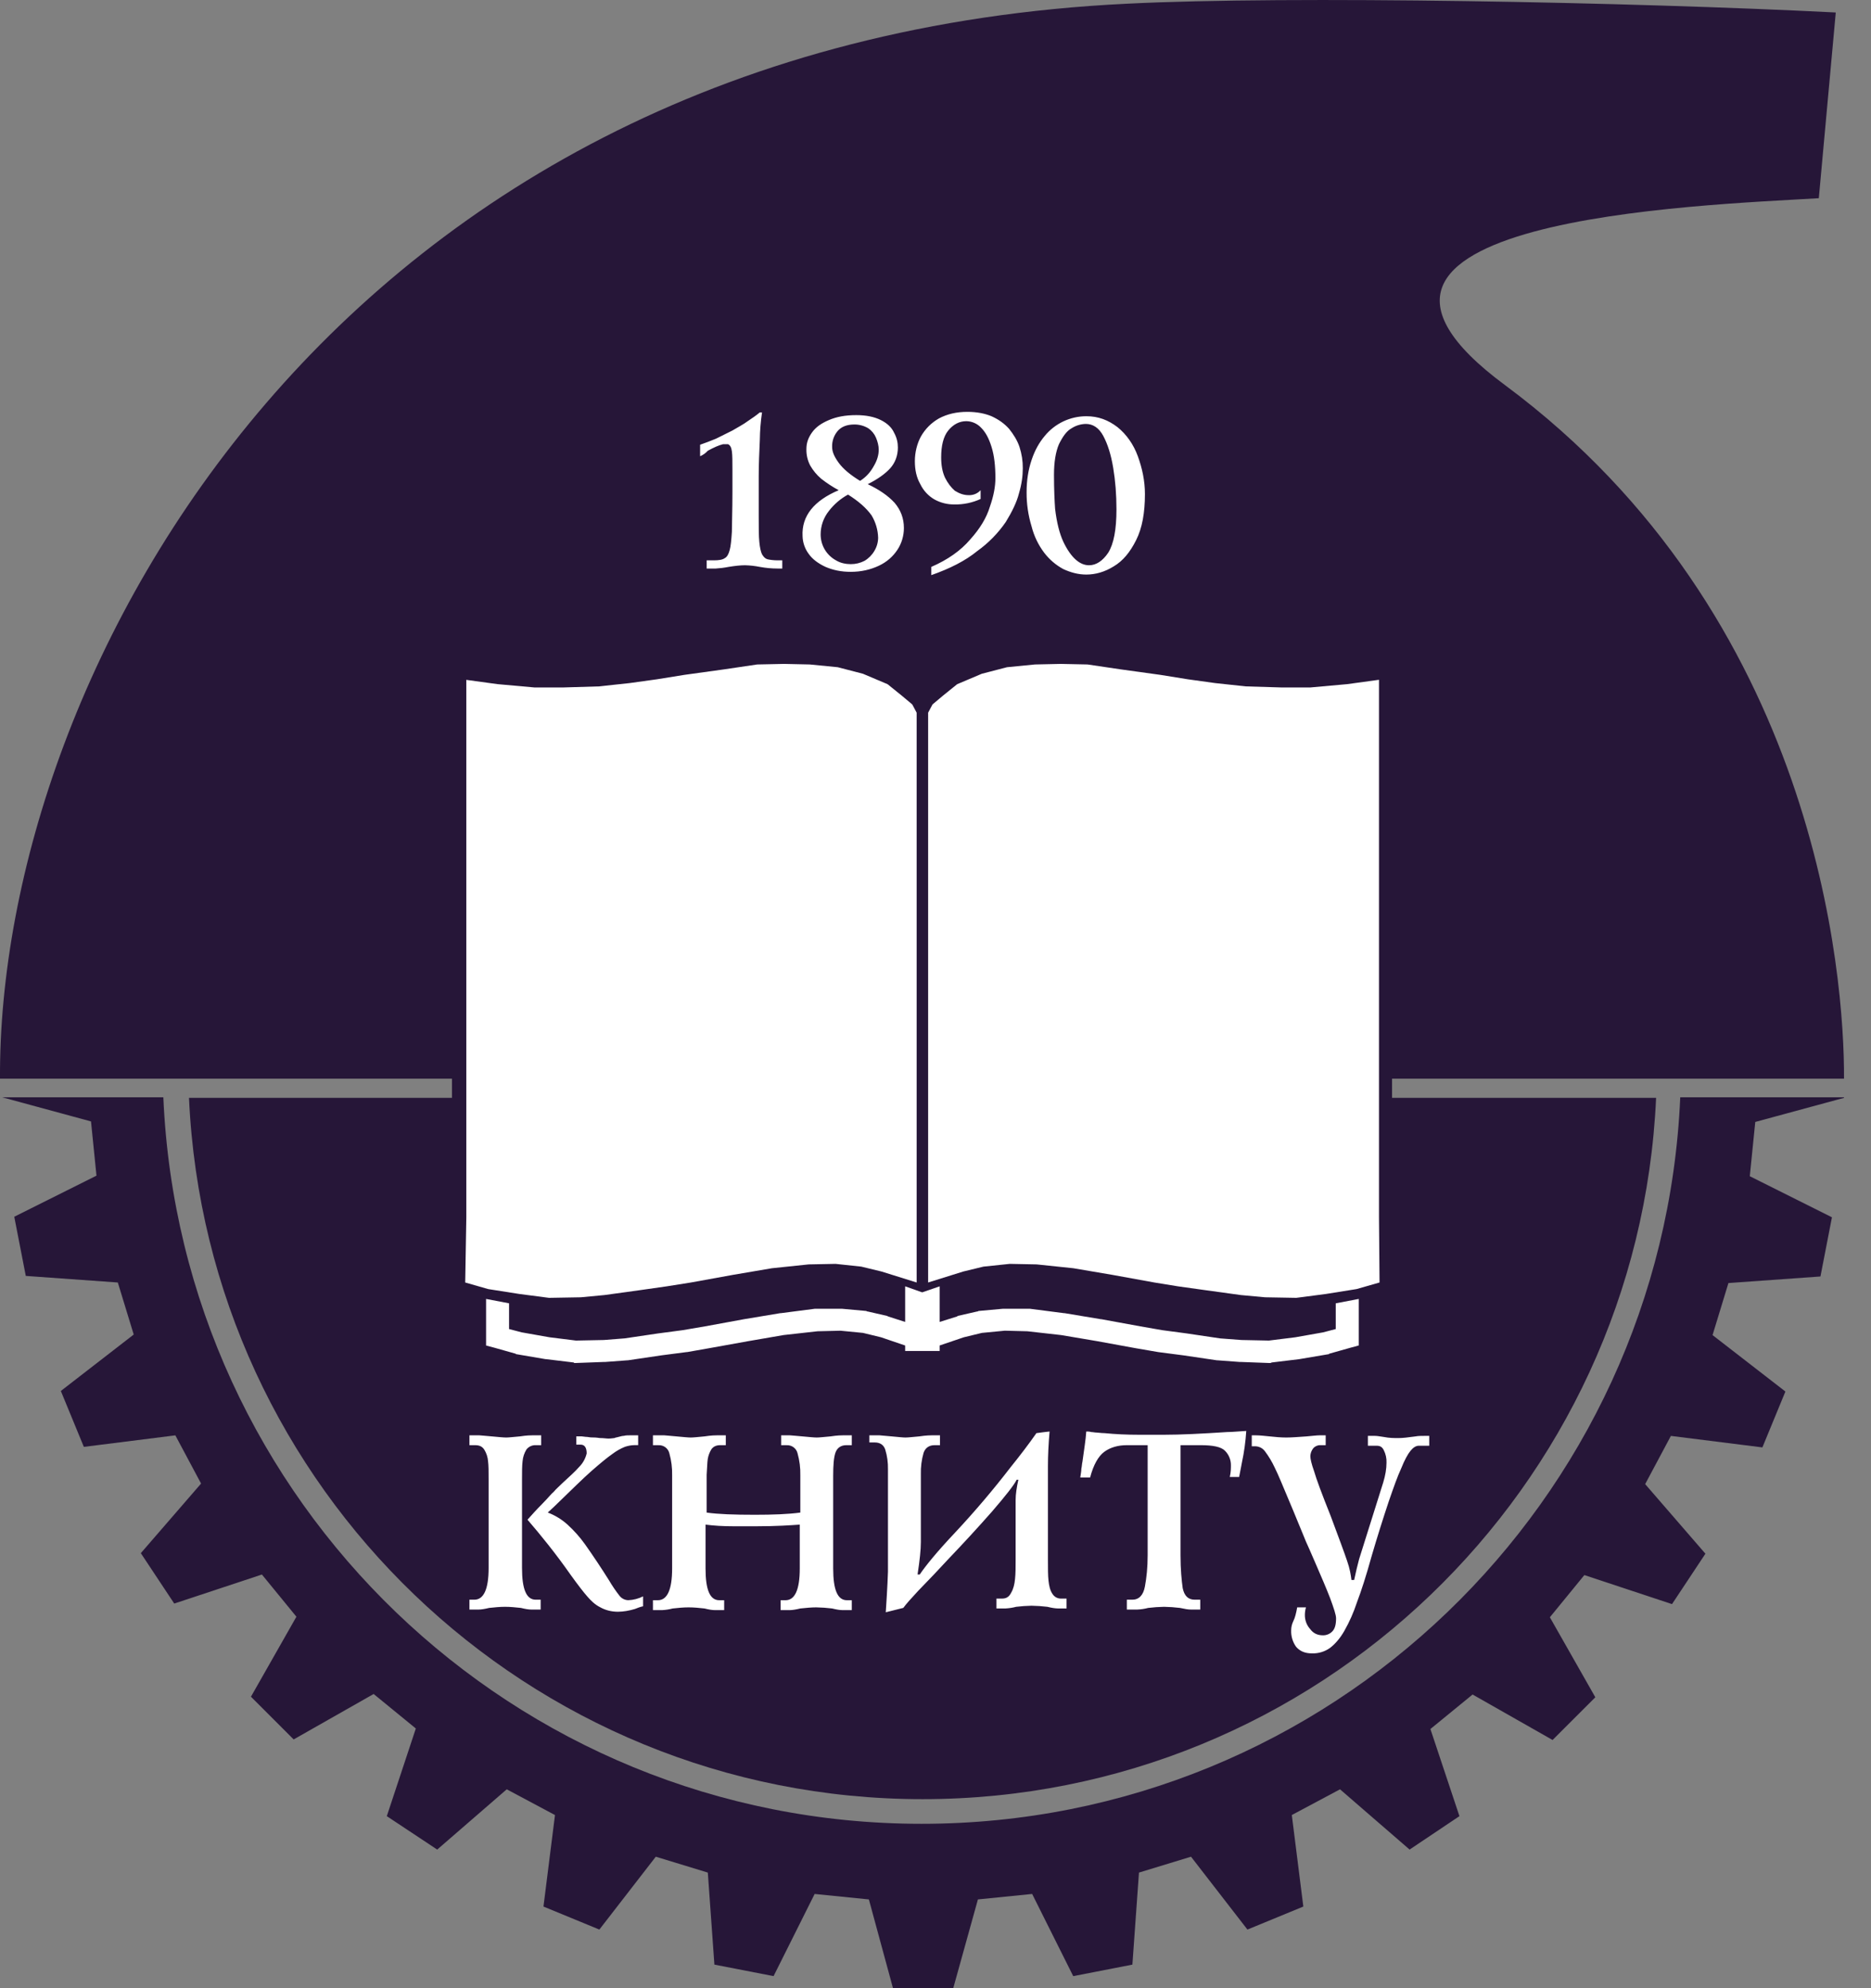
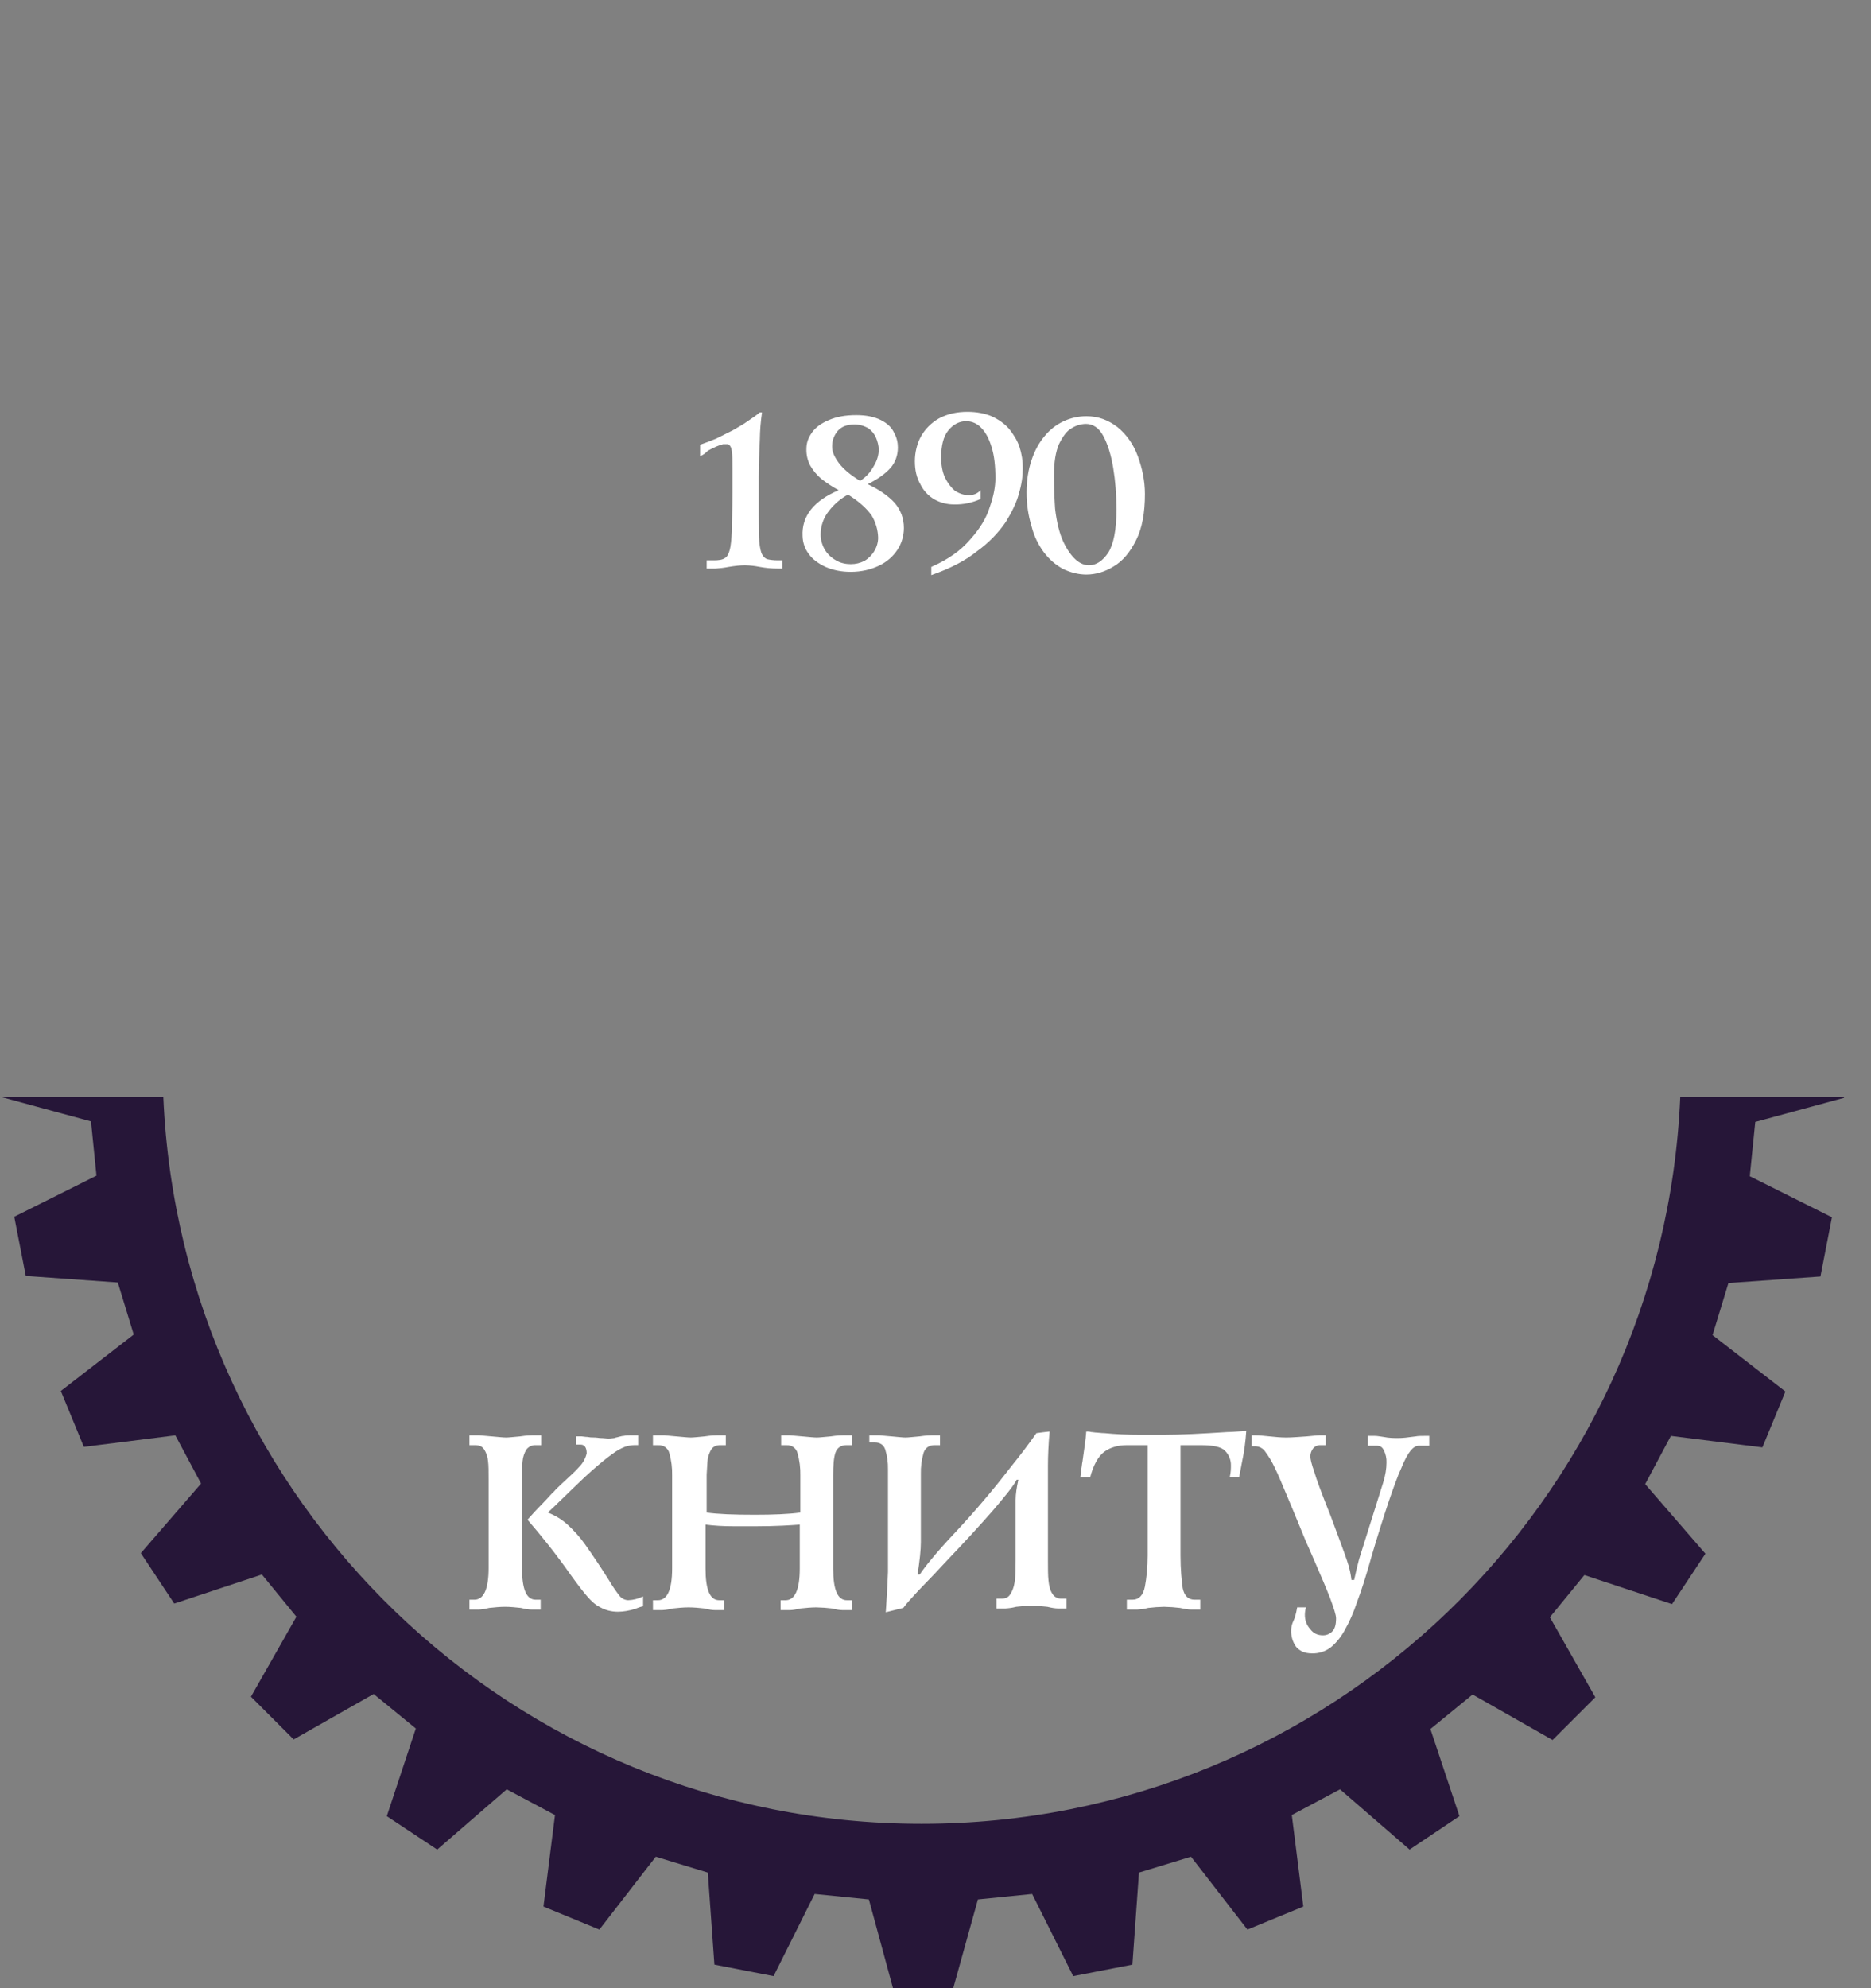
<svg xmlns="http://www.w3.org/2000/svg" width="64" height="68" viewBox="0 0 64 68" fill="none">
  <rect x="0" y="0" width="64" height="68" fill="#808080" stroke="none" />
  <path fill-rule="evenodd" clip-rule="evenodd" d="M63.077 37.549L60.041 38.373L59.854 40.229L62.664 41.634L62.271 43.658L59.123 43.883L58.58 45.663L61.072 47.593L60.285 49.504L57.155 49.111L56.275 50.76L58.336 53.14L57.193 54.864L54.195 53.871L53.015 55.314L54.57 58.05L53.108 59.511L50.372 57.956L48.929 59.136L49.922 62.116L48.217 63.259L45.837 61.198L44.188 62.078L44.582 65.208L42.67 65.995L40.74 63.503L38.96 64.046L38.735 67.194L36.711 67.588L35.306 64.777L33.451 64.964L32.607 68H30.546L29.721 64.964L27.866 64.777L26.461 67.587L24.437 67.194L24.212 64.046L22.432 63.503L20.502 65.995L18.59 65.208L18.984 62.078L17.334 61.198L14.955 63.259L13.231 62.116L14.224 59.118L12.781 57.938L10.045 59.492L8.584 58.031L10.139 55.295L8.959 53.852L5.96 54.845L4.817 53.121L6.878 50.741L5.998 49.092L2.868 49.486L2.081 47.574L4.574 45.644L4.03 43.864L0.882 43.639L0.488 41.615L3.3 40.21L3.113 38.355L0.077 37.53H5.587C6.187 51.36 17.561 62.378 31.521 62.378C45.482 62.378 56.875 51.36 57.475 37.53H63.078L63.077 37.549Z" fill="#261638" />
-   <path fill-rule="evenodd" clip-rule="evenodd" d="M56.649 37.549C56.049 50.891 45.049 61.535 31.557 61.535C18.065 61.535 7.065 50.891 6.465 37.549H15.46V36.893H0C-0.075 23.007 11.488 1.439 38.547 0.127C44.131 -0.154 55.787 0.071 62.795 0.427L62.215 6.779C58.185 7.023 43.775 7.473 51.477 13.169C62.139 21.077 63.095 33.37 63.077 36.893H47.617V37.549H56.649Z" fill="#261638" />
-   <path d="M32.142 43.995V45.213L32.742 45.025L32.761 45.007L33.417 44.857H33.435L33.474 44.838L34.298 44.763H35.234L36.397 44.913H36.416L37.653 45.119H37.67L39.002 45.363L39.752 45.494L40.594 45.606L41.737 45.776L42.468 45.831L43.406 45.85L44.306 45.738L45.261 45.569L45.691 45.456V44.576L46.478 44.426V46.018L46.197 46.094L45.467 46.3L45.447 46.319H45.428L44.435 46.487L43.498 46.6L43.462 46.618H43.423L42.431 46.581H42.394L41.644 46.525H41.624L40.481 46.356L39.62 46.244L38.852 46.112L37.522 45.869L36.303 45.663L35.142 45.532L34.373 45.512L33.586 45.588L32.968 45.738L32.142 46.018V46.206H30.962V46.019L30.137 45.738L29.52 45.588L28.752 45.513L27.965 45.532L26.802 45.662L25.602 45.869L24.253 46.112L23.503 46.244H23.485L22.623 46.356L21.48 46.525H21.462L20.712 46.581H20.674L19.681 46.618H19.643L19.625 46.6L18.689 46.487H18.669L17.677 46.318H17.657L17.639 46.3L16.909 46.094L16.627 46.019V44.426L17.413 44.576V45.456L17.845 45.569L18.8 45.738L19.701 45.85L20.655 45.831L21.367 45.775L22.511 45.606L23.355 45.494L24.122 45.363L25.453 45.119L26.689 44.913H26.709L27.869 44.763H28.808L29.631 44.838L29.669 44.857H29.689L30.343 45.007L30.381 45.026L30.962 45.213V43.995L31.544 44.201L32.144 43.995H32.142Z" fill="white" />
-   <path fill-rule="evenodd" clip-rule="evenodd" d="M47.17 23.25L46.083 23.399L44.828 23.512H43.816L42.616 23.476L41.567 23.363L40.63 23.233L39.693 23.082L38.344 22.895L37.201 22.726L36.283 22.707L35.402 22.726L34.446 22.82L33.584 23.044L32.741 23.401L32.254 23.794L31.898 24.093L31.748 24.375V43.864L32.948 43.489L33.641 43.321L34.54 43.227L35.458 43.245L36.714 43.376L38.044 43.602L39.487 43.864L40.293 43.995L41.23 44.126L42.448 44.294L43.273 44.37L44.341 44.389L45.352 44.257L46.402 44.089L47.189 43.864L47.17 41.633V23.25ZM15.932 23.25L17.019 23.399L18.275 23.512H19.286L20.486 23.476L21.536 23.363L22.472 23.233L23.409 23.082L24.759 22.895L25.901 22.726L26.82 22.707L27.7 22.726L28.656 22.82L29.518 23.044L30.361 23.401L30.848 23.794L31.205 24.093L31.355 24.375V43.864L30.155 43.489L29.462 43.321L28.581 43.227L27.663 43.245L26.407 43.376L25.077 43.602L23.634 43.864L22.809 43.995L21.891 44.126L20.673 44.294L19.867 44.37L18.78 44.389L17.768 44.257L16.7 44.089L15.913 43.864L15.951 41.633V23.25L15.932 23.25Z" fill="white" />
  <path d="M16.095 49.091H16.395C16.451 49.091 16.582 49.11 16.825 49.128C17.051 49.148 17.219 49.166 17.313 49.166C17.407 49.166 17.557 49.147 17.782 49.128C18.025 49.091 18.156 49.091 18.212 49.091H18.512V49.428H18.325C18.264 49.425 18.203 49.438 18.147 49.464C18.091 49.49 18.043 49.529 18.006 49.578C17.933 49.698 17.888 49.833 17.876 49.972C17.856 50.122 17.856 50.346 17.856 50.609V53.626C17.856 54.356 18.006 54.713 18.325 54.713H18.494V55.05H18.175C18.081 55.05 17.969 55.031 17.819 54.994C17.632 54.975 17.463 54.956 17.276 54.956C17.088 54.956 16.92 54.975 16.732 54.994C16.582 55.031 16.452 55.05 16.376 55.05H16.058V54.713H16.226C16.545 54.713 16.714 54.357 16.714 53.626V50.609C16.714 50.328 16.714 50.122 16.694 49.972C16.683 49.833 16.638 49.698 16.564 49.578C16.489 49.466 16.394 49.428 16.245 49.428H16.058V49.091H16.095ZM19.675 49.41H19.862C19.992 49.41 20.068 49.503 20.068 49.71C20.026 49.888 19.935 50.05 19.805 50.178C19.675 50.328 19.487 50.496 19.243 50.721C19.131 50.834 19.018 50.927 18.943 51.021C18.85 51.096 18.737 51.246 18.55 51.433C18.362 51.621 18.194 51.808 18.044 51.977C18.494 52.501 19 53.12 19.524 53.869C19.768 54.207 19.955 54.45 20.087 54.6C20.217 54.75 20.349 54.881 20.537 54.975C20.705 55.069 20.911 55.125 21.136 55.125C21.323 55.125 21.529 55.087 21.716 55.031C21.811 54.994 21.904 54.956 21.998 54.938V54.599C21.841 54.678 21.668 54.723 21.492 54.73C21.434 54.729 21.377 54.715 21.325 54.689C21.274 54.663 21.228 54.626 21.192 54.58C21.062 54.414 20.943 54.239 20.836 54.056C20.573 53.637 20.298 53.224 20.012 52.819C19.837 52.574 19.636 52.348 19.412 52.144C19.215 51.966 18.986 51.826 18.737 51.732C18.794 51.676 18.906 51.582 19.075 51.414C19.562 50.945 19.937 50.57 20.236 50.308C20.536 50.046 20.761 49.858 20.948 49.728C21.08 49.628 21.225 49.545 21.379 49.483C21.492 49.446 21.604 49.427 21.699 49.427H21.829V49.09H21.642C21.492 49.09 21.398 49.09 21.342 49.109C21.286 49.109 21.23 49.127 21.155 49.146C21.098 49.165 21.042 49.165 21.023 49.184C20.986 49.184 20.911 49.202 20.817 49.202C20.742 49.202 20.649 49.184 20.517 49.184C20.387 49.164 20.311 49.164 20.274 49.164C20.236 49.164 20.18 49.164 20.086 49.146C20.012 49.146 19.936 49.127 19.899 49.127H19.712V49.409H19.674L19.675 49.41ZM22.429 49.09H22.71C22.766 49.09 22.897 49.11 23.141 49.128C23.366 49.148 23.535 49.166 23.628 49.166C23.722 49.166 23.891 49.147 24.097 49.128C24.34 49.091 24.471 49.091 24.527 49.091H24.827V49.428H24.64C24.509 49.428 24.415 49.466 24.34 49.559C24.275 49.662 24.231 49.777 24.21 49.897C24.19 50.027 24.19 50.215 24.172 50.44V51.733C24.565 51.789 25.109 51.808 25.821 51.808C26.439 51.808 26.964 51.789 27.376 51.733V50.459C27.382 50.206 27.35 49.953 27.282 49.709C27.263 49.626 27.215 49.552 27.147 49.501C27.078 49.45 26.994 49.424 26.908 49.429H26.72V49.091H27.02C27.076 49.091 27.207 49.11 27.451 49.128C27.676 49.148 27.844 49.166 27.938 49.166C28.032 49.166 28.182 49.147 28.407 49.128C28.65 49.091 28.782 49.091 28.837 49.091H29.137V49.428H28.95C28.763 49.428 28.632 49.522 28.575 49.691C28.519 49.859 28.5 50.121 28.5 50.478V53.644C28.5 54.375 28.65 54.731 28.969 54.731H29.137V55.069H28.819C28.725 55.069 28.613 55.05 28.463 55.013C28.283 54.991 28.101 54.978 27.919 54.975C27.751 54.975 27.563 54.994 27.376 55.013C27.226 55.05 27.095 55.069 27.02 55.069H26.701V54.731H26.871C27.189 54.731 27.357 54.375 27.357 53.644V52.145C27.077 52.165 26.57 52.202 25.839 52.202H25.127C24.734 52.202 24.415 52.182 24.134 52.145V53.645C24.134 54.375 24.284 54.731 24.603 54.731H24.771V55.069H24.453C24.359 55.069 24.247 55.05 24.097 55.013C23.909 54.993 23.741 54.975 23.553 54.975C23.366 54.975 23.197 54.994 23.01 55.013C22.894 55.044 22.775 55.062 22.654 55.069H22.335V54.731H22.504C22.822 54.731 22.991 54.375 22.991 53.644V50.459C22.997 50.206 22.965 49.953 22.897 49.709C22.878 49.626 22.83 49.552 22.762 49.501C22.693 49.45 22.609 49.424 22.523 49.429H22.335V49.091L22.429 49.09ZM29.793 49.09H30.075C30.112 49.09 30.262 49.11 30.505 49.128C30.73 49.148 30.88 49.166 30.974 49.166C31.068 49.166 31.218 49.147 31.442 49.128C31.686 49.091 31.836 49.091 31.873 49.091H32.154V49.428H31.967C31.78 49.428 31.649 49.522 31.592 49.691C31.524 49.928 31.492 50.175 31.499 50.421V52.745C31.499 53.007 31.461 53.363 31.386 53.851H31.461C31.649 53.57 32.042 53.082 32.679 52.408C33.345 51.695 33.977 50.951 34.572 50.178C34.89 49.784 35.19 49.391 35.452 49.016C35.584 48.997 35.734 48.978 35.902 48.96C35.865 49.39 35.846 49.784 35.846 50.14V53.363C35.846 53.645 35.846 53.888 35.865 54.057C35.884 54.244 35.921 54.394 35.996 54.507C36.027 54.56 36.071 54.603 36.123 54.632C36.176 54.662 36.236 54.677 36.296 54.675H36.483V55.012H36.183C36.108 55.012 35.977 54.994 35.827 54.956C35.647 54.934 35.466 54.922 35.284 54.919C35.109 54.922 34.934 54.935 34.759 54.956C34.643 54.987 34.523 55.005 34.403 55.012H34.085V54.675H34.272C34.422 54.675 34.516 54.619 34.591 54.469C34.666 54.338 34.703 54.188 34.721 54.001C34.741 53.813 34.741 53.588 34.741 53.326V51.302C34.741 51.096 34.778 50.872 34.834 50.609H34.778C34.684 50.796 34.403 51.152 33.935 51.696C33.453 52.243 32.959 52.78 32.455 53.307C32.11 53.681 31.76 54.05 31.405 54.413C31.161 54.675 30.993 54.863 30.899 54.993L30.299 55.143C30.356 54.282 30.374 53.813 30.374 53.757V50.253C30.379 50.025 30.348 49.797 30.281 49.578C30.224 49.409 30.093 49.335 29.925 49.335H29.737V49.091L29.793 49.09ZM39.257 49.428H38.545C38.245 49.428 37.982 49.503 37.776 49.653C37.57 49.803 37.401 50.103 37.289 50.533H36.952C36.971 50.403 36.989 50.309 36.989 50.234C37.008 50.159 37.008 50.065 37.027 49.99C37.083 49.578 37.139 49.24 37.157 48.96C37.214 48.96 37.27 48.96 37.327 48.979C37.383 48.979 37.457 48.997 37.514 48.997C37.57 48.997 37.664 49.016 37.776 49.016C38.151 49.053 38.545 49.072 38.994 49.072H39.8C40.4 49.072 41.112 49.035 41.974 48.979C42.124 48.979 42.33 48.959 42.63 48.941C42.607 49.307 42.557 49.67 42.48 50.028C42.48 50.047 42.442 50.215 42.386 50.515H42.067C42.105 50.346 42.105 50.215 42.105 50.122C42.107 50.029 42.09 49.935 42.054 49.848C42.019 49.761 41.966 49.682 41.899 49.616C41.768 49.484 41.487 49.428 41.074 49.428H40.381V53.195C40.381 53.682 40.419 54.057 40.456 54.319C40.512 54.582 40.643 54.713 40.868 54.713H41.056V55.05H40.737C40.643 55.05 40.531 55.031 40.362 54.994C40.182 54.972 40.001 54.959 39.819 54.956C39.638 54.959 39.456 54.972 39.275 54.994C39.153 55.026 39.028 55.045 38.901 55.05H38.545V54.713H38.732C38.957 54.713 39.107 54.563 39.163 54.263C39.219 53.963 39.257 53.607 39.257 53.195V49.428ZM42.798 49.091H42.948C43.098 49.091 43.248 49.11 43.435 49.128C43.623 49.148 43.81 49.166 43.998 49.166C44.185 49.166 44.41 49.147 44.691 49.128C44.897 49.11 45.047 49.091 45.141 49.091H45.347V49.428H45.159C45.113 49.427 45.067 49.437 45.025 49.456C44.983 49.476 44.945 49.505 44.916 49.541C44.858 49.617 44.825 49.708 44.822 49.803C44.822 49.897 44.86 50.065 44.953 50.328C45.028 50.59 45.216 51.096 45.516 51.846C45.796 52.596 45.984 53.101 46.078 53.382C46.171 53.644 46.208 53.869 46.228 54.038H46.321C46.377 53.776 46.434 53.532 46.49 53.326L47.315 50.703C47.389 50.459 47.427 50.234 47.427 50.028C47.434 49.879 47.401 49.731 47.333 49.597C47.277 49.484 47.202 49.447 47.09 49.447H46.79V49.11H47.033C47.108 49.11 47.202 49.128 47.333 49.147C47.521 49.185 47.689 49.185 47.839 49.185C47.97 49.185 48.158 49.165 48.42 49.128C48.514 49.11 48.608 49.11 48.72 49.11H48.889V49.447H48.532C48.439 49.447 48.345 49.503 48.252 49.616C48.158 49.728 48.045 49.934 47.932 50.216C47.802 50.496 47.67 50.871 47.502 51.358C47.297 51.973 47.103 52.591 46.921 53.213C46.734 53.888 46.565 54.413 46.415 54.806C46.304 55.145 46.16 55.471 45.984 55.781C45.834 56.043 45.665 56.231 45.497 56.361C45.317 56.49 45.1 56.556 44.878 56.549C44.635 56.549 44.466 56.474 44.335 56.324C44.218 56.161 44.159 55.963 44.166 55.762C44.166 55.652 44.192 55.543 44.241 55.443C44.297 55.331 44.335 55.181 44.372 54.975H44.672C44.649 55.055 44.637 55.137 44.635 55.219C44.629 55.406 44.696 55.588 44.822 55.725C44.935 55.875 45.084 55.931 45.253 55.931C45.313 55.932 45.371 55.921 45.426 55.898C45.481 55.875 45.531 55.842 45.572 55.799C45.665 55.706 45.702 55.556 45.702 55.349C45.702 55.237 45.628 55.012 45.497 54.656C45.366 54.319 45.197 53.926 45.01 53.495C44.822 53.064 44.71 52.801 44.672 52.726C44.616 52.576 44.522 52.37 44.41 52.089C44.298 51.809 44.185 51.546 44.091 51.321C43.885 50.834 43.735 50.459 43.604 50.196C43.512 49.998 43.399 49.809 43.267 49.634C43.23 49.584 43.182 49.543 43.127 49.514C43.072 49.485 43.011 49.469 42.948 49.466H42.818V49.091H42.798ZM23.948 15.604V15.211C24.117 15.154 24.304 15.08 24.492 15.004L25.054 14.724C25.241 14.611 25.429 14.517 25.578 14.404C25.748 14.292 25.878 14.199 25.991 14.105H26.066C26.02 14.416 25.995 14.729 25.991 15.042C25.972 15.473 25.953 15.885 25.953 16.279V17.665C25.953 18.04 25.953 18.34 25.973 18.528C25.991 18.734 26.028 18.883 26.066 18.958C26.122 19.052 26.178 19.108 26.253 19.128C26.328 19.146 26.459 19.165 26.609 19.165H26.759V19.445H26.59C26.403 19.445 26.197 19.427 25.99 19.389C25.824 19.356 25.655 19.337 25.485 19.333C25.335 19.333 25.148 19.352 24.923 19.389C24.775 19.418 24.624 19.437 24.473 19.446H24.173V19.165H24.417C24.585 19.165 24.717 19.145 24.791 19.09C24.866 19.052 24.923 18.958 24.961 18.809C24.998 18.677 25.016 18.471 25.035 18.19C25.035 17.91 25.054 17.46 25.054 16.822V16.092C25.054 15.792 25.054 15.567 25.035 15.436C25.016 15.304 24.979 15.229 24.904 15.192H24.735C24.585 15.229 24.417 15.304 24.211 15.417C24.138 15.498 24.048 15.562 23.948 15.604ZM28.689 16.766C28.478 16.653 28.278 16.521 28.089 16.373C27.94 16.246 27.813 16.094 27.715 15.923C27.624 15.751 27.579 15.557 27.584 15.361C27.584 15.154 27.64 14.986 27.771 14.798C27.902 14.611 28.09 14.48 28.351 14.368C28.614 14.255 28.914 14.198 29.289 14.198C29.626 14.198 29.907 14.255 30.132 14.368C30.357 14.48 30.507 14.63 30.582 14.798C30.676 14.967 30.713 15.136 30.713 15.304C30.713 15.585 30.619 15.829 30.451 16.016C30.282 16.204 30.02 16.391 29.682 16.56C30.076 16.747 30.376 16.953 30.601 17.197C30.807 17.441 30.919 17.722 30.919 18.059C30.919 18.321 30.844 18.584 30.694 18.809C30.544 19.033 30.338 19.221 30.057 19.352C29.777 19.483 29.457 19.558 29.102 19.558C28.782 19.558 28.502 19.502 28.239 19.389C27.996 19.277 27.789 19.127 27.659 18.939C27.531 18.766 27.459 18.556 27.453 18.34C27.415 17.647 27.846 17.122 28.689 16.766ZM29.42 16.447C29.626 16.317 29.776 16.147 29.888 15.942C30.001 15.754 30.058 15.567 30.058 15.379C30.058 15.249 30.02 15.099 29.963 14.967C29.908 14.838 29.817 14.727 29.701 14.648C29.56 14.564 29.398 14.519 29.233 14.518C28.97 14.518 28.783 14.592 28.652 14.742C28.524 14.894 28.457 15.088 28.464 15.286C28.464 15.454 28.539 15.623 28.689 15.829C28.839 16.035 29.083 16.241 29.42 16.447ZM29.008 16.916C28.753 17.055 28.529 17.247 28.352 17.478C28.169 17.707 28.07 17.991 28.071 18.284C28.072 18.465 28.121 18.642 28.213 18.797C28.306 18.952 28.438 19.079 28.596 19.165C28.746 19.258 28.933 19.295 29.102 19.295C29.27 19.295 29.42 19.258 29.57 19.183C29.709 19.101 29.825 18.985 29.907 18.846C29.99 18.711 30.035 18.555 30.038 18.396C30.031 18.125 29.954 17.861 29.814 17.628C29.626 17.366 29.364 17.141 29.008 16.916ZM31.856 19.671V19.389C32.418 19.146 32.868 18.827 33.186 18.452C33.524 18.078 33.749 17.703 33.861 17.328C33.992 16.953 34.049 16.635 34.049 16.354C34.049 15.942 34.011 15.585 33.917 15.286C33.824 14.986 33.711 14.78 33.561 14.63C33.497 14.561 33.419 14.505 33.332 14.466C33.245 14.427 33.151 14.407 33.056 14.405C32.812 14.405 32.606 14.517 32.437 14.723C32.268 14.93 32.194 15.248 32.194 15.642C32.194 15.904 32.231 16.129 32.324 16.335C32.418 16.522 32.531 16.672 32.662 16.785C32.812 16.878 32.962 16.935 33.13 16.935C33.207 16.939 33.284 16.926 33.356 16.897C33.427 16.868 33.491 16.823 33.543 16.766V17.066C33.261 17.195 32.953 17.259 32.643 17.253C32.408 17.255 32.176 17.198 31.969 17.085C31.757 16.964 31.587 16.781 31.481 16.56C31.351 16.335 31.294 16.073 31.294 15.773C31.294 15.473 31.369 15.173 31.5 14.93C31.65 14.667 31.856 14.461 32.118 14.311C32.4 14.161 32.718 14.086 33.093 14.086C33.411 14.086 33.693 14.142 33.917 14.236C34.161 14.349 34.348 14.48 34.517 14.667C34.667 14.855 34.798 15.061 34.873 15.286C34.95 15.522 34.988 15.769 34.986 16.016C34.986 16.279 34.948 16.56 34.854 16.878C34.779 17.178 34.611 17.516 34.404 17.853C34.14 18.238 33.81 18.574 33.43 18.846C33.018 19.183 32.493 19.446 31.856 19.671ZM35.116 16.841C35.116 16.429 35.173 16.073 35.286 15.735C35.398 15.398 35.548 15.135 35.736 14.911C35.908 14.7 36.126 14.53 36.372 14.413C36.618 14.296 36.888 14.236 37.16 14.236C37.572 14.236 37.909 14.367 38.228 14.611C38.528 14.855 38.771 15.191 38.921 15.604C39.071 16.016 39.164 16.447 39.164 16.897C39.164 17.534 39.071 18.059 38.864 18.471C38.658 18.883 38.414 19.183 38.096 19.371C37.796 19.558 37.478 19.651 37.159 19.651C36.879 19.651 36.616 19.577 36.372 19.464C36.116 19.326 35.893 19.134 35.716 18.902C35.514 18.634 35.368 18.328 35.286 18.002C35.171 17.626 35.114 17.235 35.116 16.841ZM36.091 17.403C36.147 17.872 36.241 18.246 36.372 18.528C36.504 18.808 36.653 19.015 36.803 19.146C36.953 19.277 37.103 19.333 37.253 19.333C37.497 19.333 37.721 19.183 37.909 18.903C38.096 18.603 38.19 18.115 38.19 17.422C38.19 16.916 38.153 16.447 38.078 15.998C38.003 15.548 37.89 15.192 37.74 14.911C37.59 14.63 37.384 14.499 37.14 14.499C36.967 14.503 36.798 14.555 36.653 14.649C36.485 14.742 36.353 14.929 36.223 15.192C36.11 15.454 36.053 15.81 36.053 16.242C36.053 16.747 36.073 17.141 36.091 17.403Z" fill="white" />
</svg>